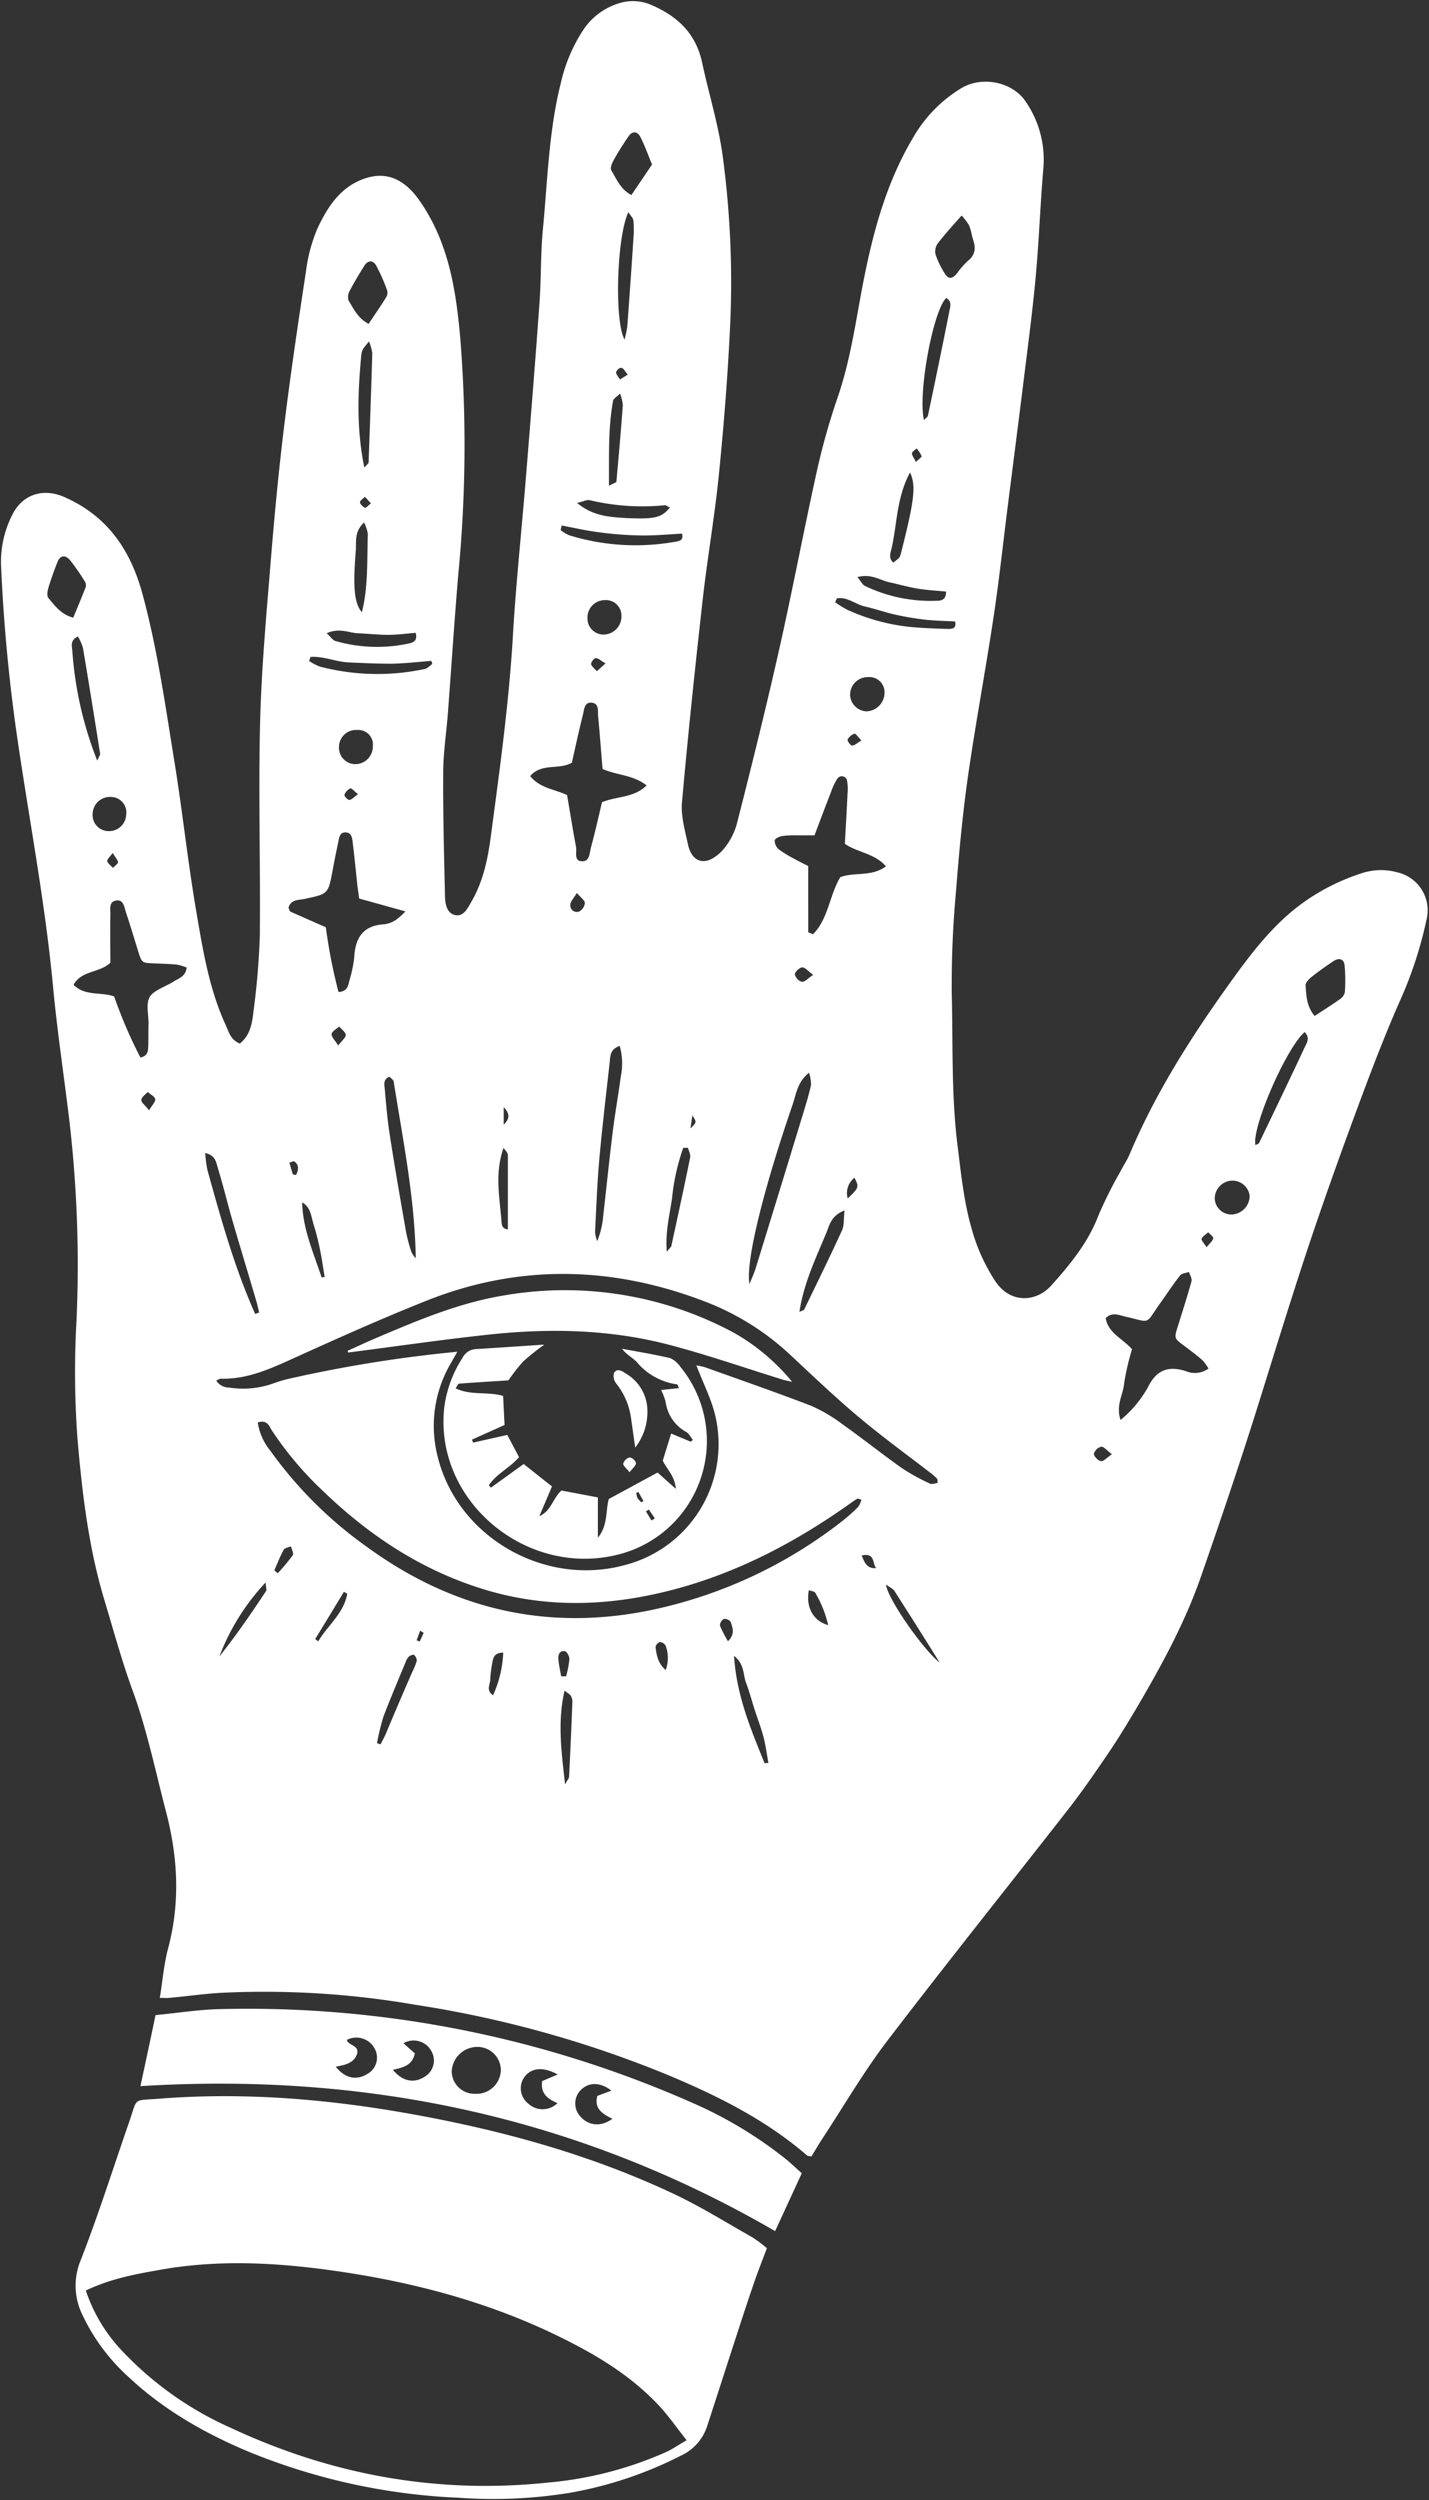
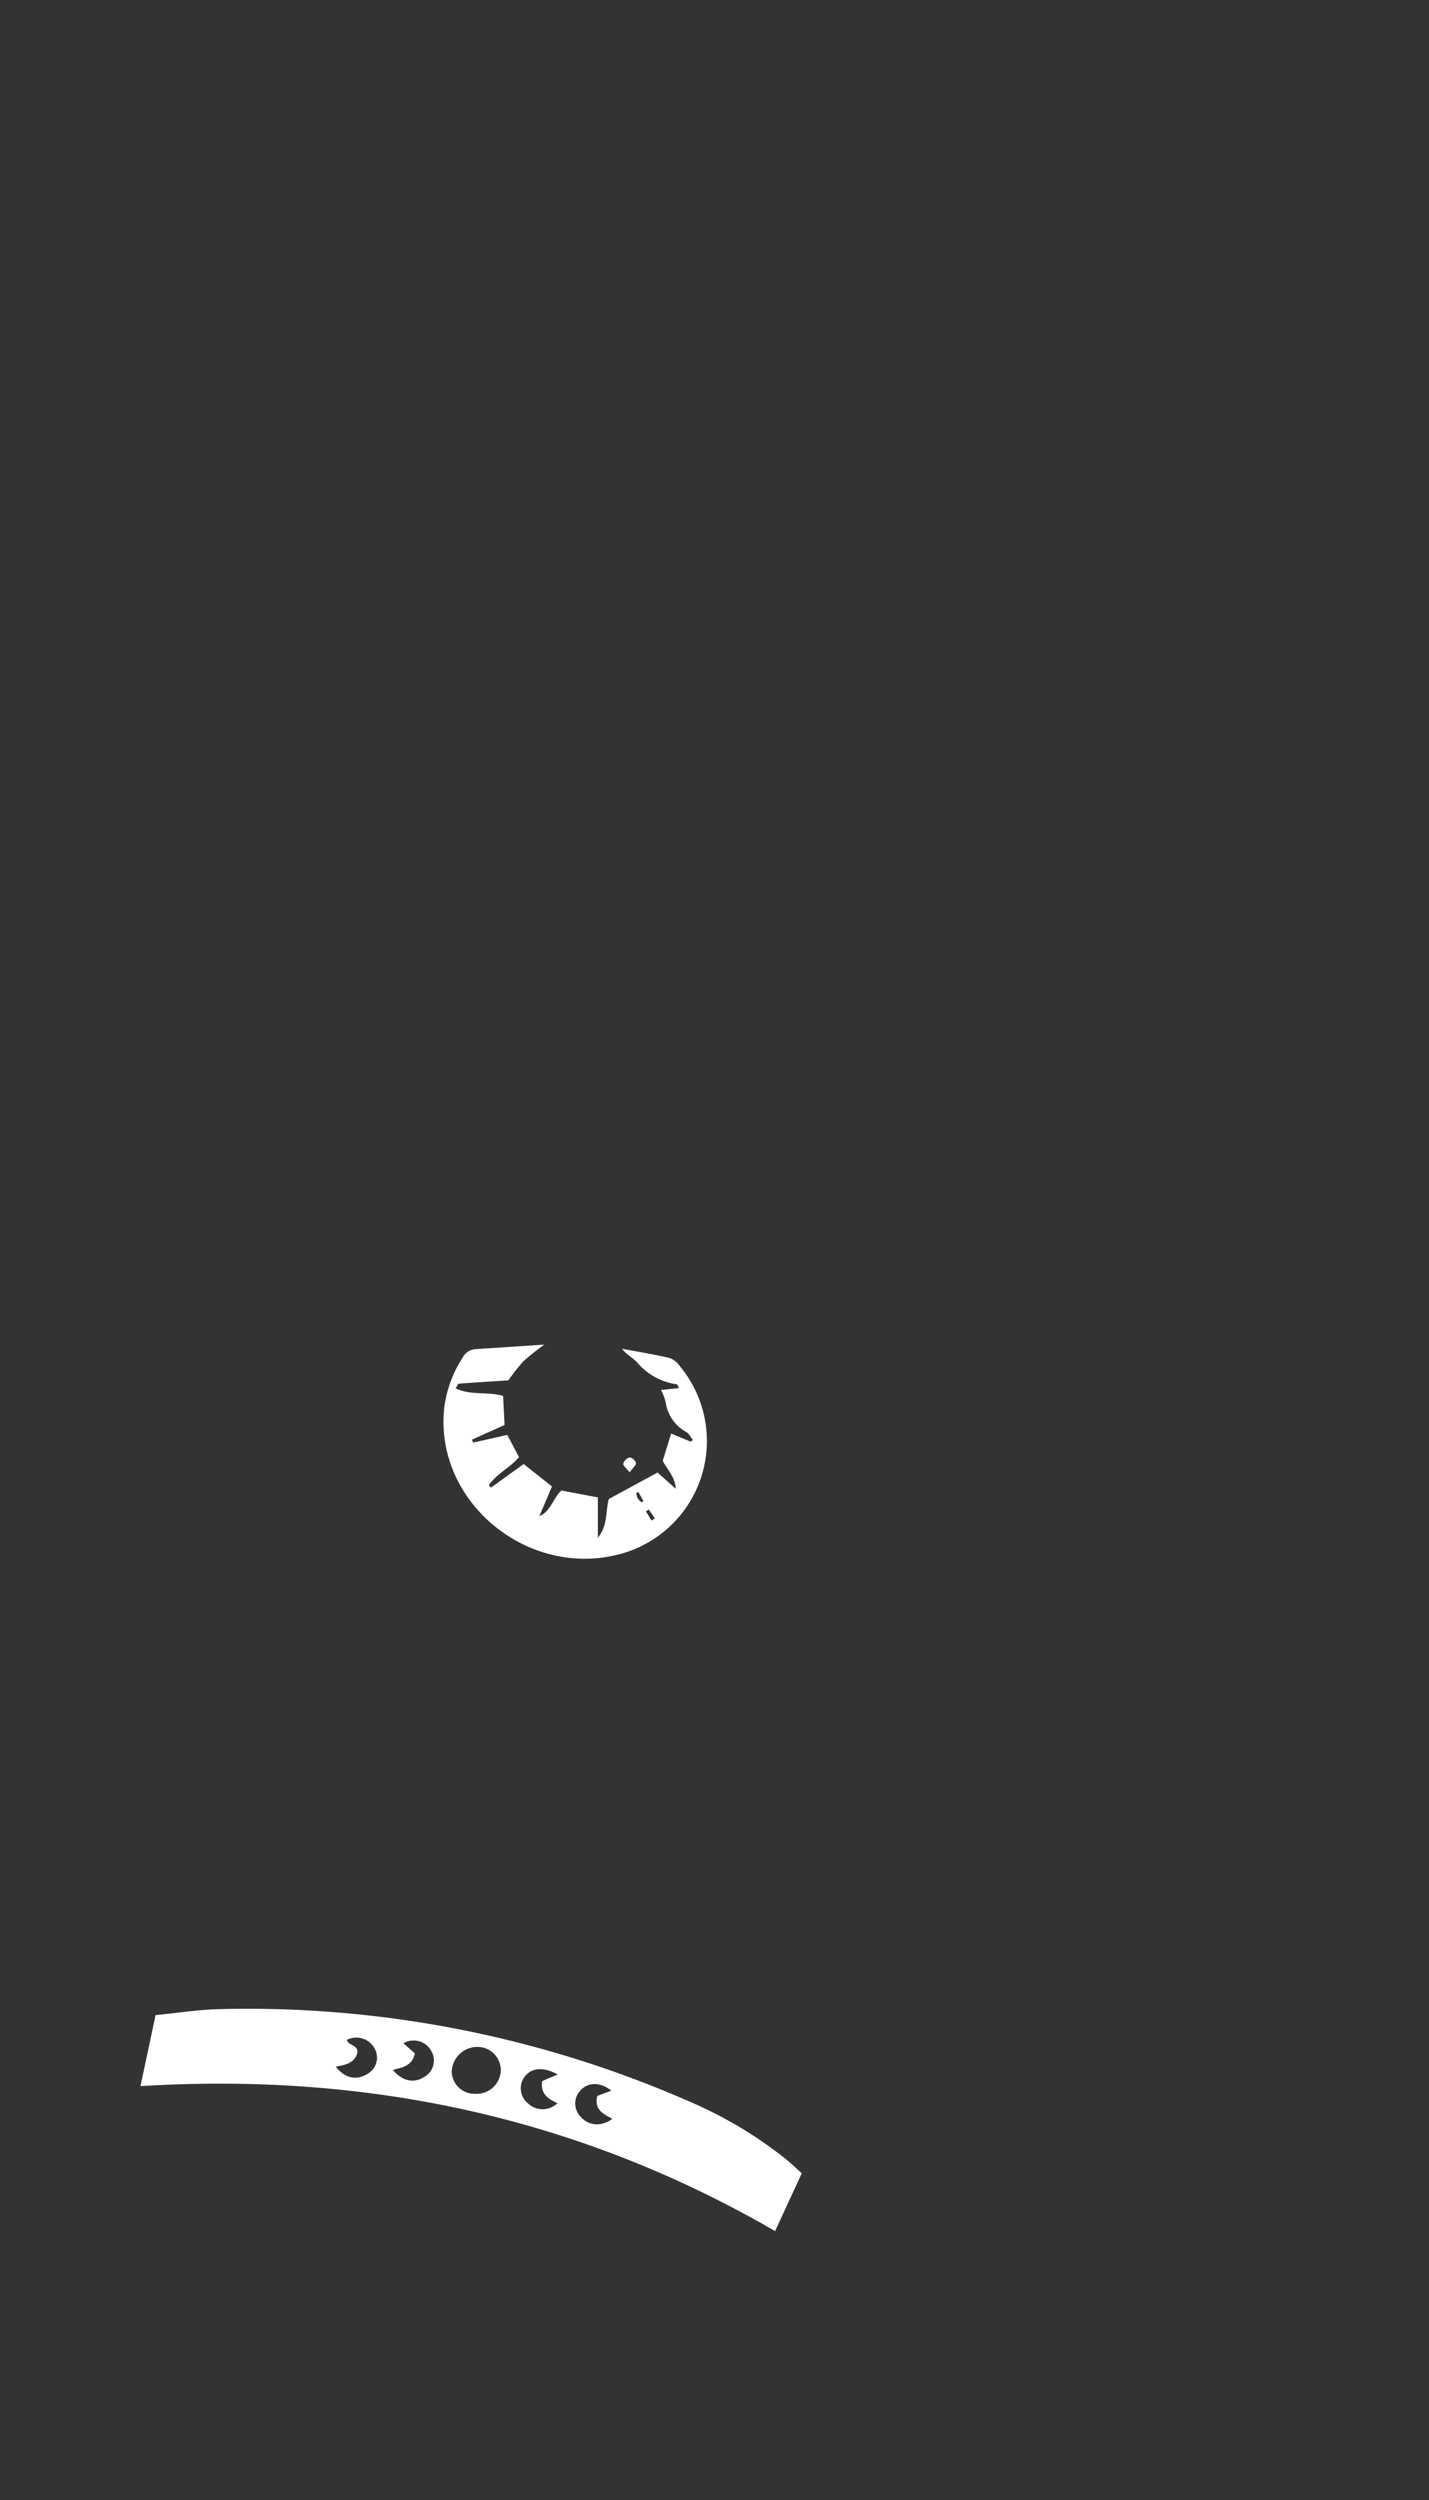
<svg xmlns="http://www.w3.org/2000/svg" data-name="Layer 1" fill="#ffffff" height="496.4" preserveAspectRatio="xMidYMid meet" version="1" viewBox="6.1 1.8 283.9 496.4" width="283.9" zoomAndPan="magnify">
  <rect x="6.1" y="1.8" width="283.9" height="496.4" fill="#333333" stroke="none" />
  <g id="change1_1">
-     <path d="M53.75,209c2-1.61,2.41-3.85,2.66-6a151.7,151.7,0,0,0,1.31-15.32c.14-14.09-.29-28.19.05-42.27.26-10.75,1.25-21.49,2.12-32.22.73-9,1.59-18.05,2.69-27C63.83,76,65.34,65.81,66.89,55.67a31.73,31.73,0,0,1,2.24-8.42c2-4.3,4.58-8.36,9.42-10,4.51-1.55,8,.33,10.78,4.22,5.93,8.36,7.38,18,8.23,27.7a266.79,266.79,0,0,1-.39,46.44c-.79,9.22-1.38,18.46-2.08,27.69-.3,3.91-.91,7.82-.94,11.73-.05,8.15.16,16.3.35,24.45,0,1.58.27,3.61,2,4s2.53-1.4,3.26-2.66c2.33-4,3.25-8.44,3.85-12.93,1.76-13.26,3.61-26.5,4.39-39.87.6-10.35,1.71-20.66,2.55-31,.94-11.64,1.89-23.27,2.72-34.92.36-4.91.22-9.87.69-14.77.93-9.7,1.16-19.49,3.55-29A32,32,0,0,1,121.94,7.8a13.09,13.09,0,0,1,8-5.58,9.16,9.16,0,0,1,5.28.45c5.23,2.18,9.1,5.57,10.38,11.59,1.34,6.28,3.29,12.43,4.12,18.84a187.89,187.89,0,0,1,1.46,32.84c-.46,9.94-1.24,19.89-2.23,29.8-.83,8.4-2.3,16.74-3.25,25.14-1.5,13.39-2.92,26.8-4.11,40.22-.24,2.72.59,5.56,1.17,8.3.84,3.9,3.75,4.54,6.86,1.26a13.29,13.29,0,0,0,3-5.8c2.91-11.4,5.74-22.82,8.32-34.29,2.65-11.78,4.88-23.64,7.49-35.42a135.38,135.38,0,0,1,4.11-14.51c2.4-7,3.46-14.23,4.8-21.44,2-10.51,4.63-20.81,10.19-30.11a27.35,27.35,0,0,1,9.62-9.82c4.14-2.45,10.27-1.19,12.83,2.86A20.29,20.29,0,0,1,213.4,35c-.62,7.21-.87,14.46-1.53,21.67-.64,7-1.58,14-2.44,21-1,8.08-2.05,16.16-3.07,24.24-.94,7.38-1.72,14.79-2.83,22.15-1.63,10.84-3.66,21.62-5.21,32.47-1,7.26-1.7,14.58-2.26,21.9a203.71,203.71,0,0,0-.88,20.5c.27,10.14-.11,20.31,1.17,30.45.69,5.49,1.24,11,2.77,16.32a37,37,0,0,0,4.67,10.42c3.05,4.62,8.21,4.24,11.23.85,3.77-4.22,7.3-8.53,9.35-13.94a84.73,84.73,0,0,1,4.32-8.63c.6-1.16,1.34-2.26,1.85-3.46,5.52-13.06,13.24-24.84,21.54-36.23,4-5.43,8.27-10.63,14-14.44a42.06,42.06,0,0,1,10.28-5,12.27,12.27,0,0,1,7.42-.25,7.74,7.74,0,0,1,5.71,9.46,80,80,0,0,1-5,15.44c-3.15,7.07-5.91,14.32-8.6,21.57-3.39,9.14-6.68,18.33-9.77,27.57-3.4,10.21-6.56,20.49-9.77,30.76-3.65,11.71-7.59,23.32-11.62,34.91-3.17,9.13-7.7,17.43-12.51,25.66-1.78,3-3.61,6.05-5.59,9-2.71,4-5.45,8-8.41,11.78C206.3,376.44,194.15,391.6,182.38,407c-4.69,6.15-8.6,12.88-12.85,19.35-.77,1.17-1.47,2.39-2.23,3.62-.37-.09-.72-.07-.9-.24-8.11-7-17.56-11.72-27.32-15.82a218.51,218.51,0,0,0-50.44-14.06,175.73,175.73,0,0,0-38.8-2.37c-3.41.21-6.8.7-10.2,1-.48.05-1,0-1.79,0,.55-3.38.81-6.69,1.65-9.84,2.44-9.12,1.93-18.17-.42-27.15-2.11-8.07-3.78-16.25-6.66-24.12-2.14-5.85-3.77-11.89-5.57-17.85-3.16-10.47-4.42-21.26-5.36-32.1A182.72,182.72,0,0,1,21.3,264a247.85,247.85,0,0,0-1.5-40.39c-1.06-8.68-2.36-17.34-3.17-26-1.54-16.34-4.61-32.44-7-48.64a341.14,341.14,0,0,1-3.29-34.23A20.64,20.64,0,0,1,8.6,103.9c2.05-4,6.12-5.22,10.22-3.44,8.52,3.72,13.14,10.39,15.55,19.14,3,11,4.57,22.27,6.39,33.48,1.59,9.82,2.64,19.74,4.31,29.55,1.32,7.71,2.55,15.5,5.88,22.71C51.57,206.68,51.88,208.25,53.75,209Zm90.7,63.9a13.47,13.47,0,0,1,1.78.39c7,2.51,14,4.93,21,7.62a31.15,31.15,0,0,1,6.44,3.82c3.94,2.79,7.71,5.8,11.65,8.59a41.29,41.29,0,0,0,5.54,3.05c.39.2,1-.07,1.51-.12,0-.45,0-.72-.08-.83a9.46,9.46,0,0,0-1.1-1c-4.85-3.75-9.82-7.35-14.51-11.29s-9-8.06-13.41-12.17a51.91,51.91,0,0,0-16.72-10.59c-18.5-7.19-37.1-7.7-55.64-.35-9.34,3.71-18.51,7.85-27.68,12-4.26,1.92-8.5,3.65-13.27,3.52-.24,0-.49.19-.9.37a3,3,0,0,0,2.59,1.39,17.84,17.84,0,0,0,8.05-.59c1.15-.38,2.28-.81,3.45-1.08a267,267,0,0,1,30.63-5.12l3.18-.33-1.26,2.23A24.51,24.51,0,0,0,93.05,291c3.93,16,21.29,26,37.38,21.49a24.78,24.78,0,0,0,17.75-29.72C147.4,279.53,145.81,276.44,144.45,272.9ZM57.31,284.22a11.49,11.49,0,0,0,2.49,5.61,81.49,81.49,0,0,0,18.93,18.91c18,13.21,37.88,17.43,59.71,12.06a92.27,92.27,0,0,0,35-17,34.81,34.81,0,0,0,3.15-2.8,4.66,4.66,0,0,0,.65-1.44c-.45-.12-.68-.26-.8-.19a11.31,11.31,0,0,0-1.26.82c-11.58,8.24-24,14.67-38,17.89-11.29,2.6-22.57,2.82-33.73-.36-12.86-3.67-23.75-10.76-33.3-20a67.66,67.66,0,0,1-10.1-12C59.56,284.86,59.14,283.65,57.31,284.22ZM231,269.69a48.9,48.9,0,0,0-1.58,6.86c-.18,2.17-1.68,4.24-.7,7.19a25.36,25.36,0,0,0,2.45-2.33,23.51,23.51,0,0,0,3-4.19c1.63-3.36,4-4.32,7.53-3.18a4.6,4.6,0,0,0,4.5-.52,9.78,9.78,0,0,0-1.22-1.66c-1.14-1-2.34-1.9-3.55-2.8-2.08-1.55-2.08-1.53-1.33-3.91.93-3,1.89-5.95,2.71-8.95.15-.54-.31-1.24-.49-1.86-.6.22-1.43.26-1.76.69-1.38,1.73-2.58,3.59-3.87,5.39-3.23,4.5-1.7,4-7.16,2.75-1.22-.29-2.5-.89-3.77.34C226.28,266.51,229.12,267.55,231,269.69ZM77.46,180.2c-.12-.87-.27-1.84-.38-2.81-.3-2.69-.54-5.4-.88-8.08-.12-1-.16-2.22-1.49-2.24-1.17,0-1.24,1.14-1.42,2q-.6,2.79-1.12,5.6c-.87,4.65-.87,4.61-5.56,5.61-1.17.26-2.73.05-3.19,1.76.13.27.2.68.41.78,2.25,1,4.53,2,7,3.08a106.58,106.58,0,0,0,2.52,12.86c1.78-.11,1.9-1.21,2.13-2.16a25.9,25.9,0,0,0,1-4.71c.19-3.92,1.77-6.35,6-6.58a5.43,5.43,0,0,0,2.24-.84,14,14,0,0,0,1.93-1.71Zm89.22,6.72.95.37c3.06-3.1,3.24-7.7,5.41-11.33,2.79-1.07,6.18,0,9.07-2.15-2.25-2.6-5.67-2.74-8.16-4.47.19-3.43.38-6.73.53-10a9.51,9.51,0,0,0-.07-2.39,1.07,1.07,0,0,0-2-.48,11.64,11.64,0,0,0-1.16,2.44c-1.12,2.88-2.21,5.77-3.33,8.74-1.43,0-2.62,0-3.82,0a16.12,16.12,0,0,0-2.7.16c-.53.1-1.38.54-1.4.85a2.44,2.44,0,0,0,.77,1.74,23.4,23.4,0,0,0,3.07,1.89c.86.48,1.74.91,2.83,1.47Zm-47.92-27.26c.62,3.59,1.16,7,1.78,10.31.19,1-.44,2.66,1,2.82,1.8.21,1.66-1.7,2-2.85.81-3,1.48-6,2.16-8.86,3-1.24,6.35-.84,8.86-3.34-2.71-2.12-5.92-2-8.75-3.26-.29-3.5-.55-7-.88-10.48-.09-1,.24-2.52-1.27-2.68s-1.5,1.42-1.75,2.39c-.81,3.2-1.5,6.43-2.2,9.53-2.6,1.47-6,0-8.28,2.65C113.44,158.36,116.35,158.5,118.76,159.66ZM43.18,193.9a11.15,11.15,0,0,0-1.93-.58c-1.5-.14-3-.18-4.52-.24-2.44-.1-2.45-.09-3.15-2.33-.81-2.58-1.58-5.19-2.44-7.76-.36-1.07-.47-2.74-2.11-2.36-1.38.31-.94,1.83-1,2.86-.06,3.21,0,6.42,0,9.46-2.17,2.07-5.69,1.46-7.32,4.38,2.31,2.32,5.43,1.36,8.07,2.31A92.46,92.46,0,0,0,34,211.78c1.54-.37,1.51-1.36,1.55-2.23.06-1.51,0-3,.06-4.53,0-1.8-.55-4,.26-5.31s3.09-2,4.68-3C41.57,196.05,43,195.71,43.18,193.9ZM155,256.76c.59-1.49,1-2.34,1.25-3.22q4.67-15.1,9.28-30.23c.62-2,1.23-4,1.7-6.08a7.93,7.93,0,0,0-.4-2.44c-2.33,1.86-2.53,4.18-3.21,6.17C157.71,238.13,154.19,252.38,155,256.76ZM83.46,215.57c-1.29.58-1,1.58-.92,2.43.26,2.9.48,5.82.93,8.7,1,6.55,2.15,13.1,3.29,19.63a30.3,30.3,0,0,0,1.09,4.08,4.89,4.89,0,0,0,.85,1.22c-.19-11.95-2.55-23.47-4.38-35.07C84.26,216.18,83.74,215.87,83.46,215.57Zm45.76-6.1c-2,.66-1.86,2.12-2,3.34-.72,6.4-1.48,12.79-2.06,19.2-.42,4.8-.6,9.62-.84,14.43a6.5,6.5,0,0,0,.43,1.78,16.74,16.74,0,0,0,1.2-5.08c.63-5.59,1.21-11.19,1.9-16.78.45-3.59,1.1-7.16,1.57-10.74A12.91,12.91,0,0,0,129.22,209.47Zm-108.58-85c.86-2.09,1.71-4.09,2.49-6.11a1.48,1.48,0,0,0-.19-1.13A42,42,0,0,0,20,113c-1-1.13-2-.91-2.5.43-.66,1.67-1.27,3.37-1.79,5.09-.19.63-.34,1.61,0,2C17,122.09,18.29,123.83,20.64,124.43Zm115-90c-.74-1.8-1.41-3.7-2.31-5.47-.61-1.19-1.64-1.2-2.35-.15-1.07,1.57-2.1,3.17-3,4.82-.32.57-.69,1.52-.44,1.94,1.05,1.74,1.82,3.76,4,4.92ZM79.34,66.1c1.27-1.9,2.39-3.53,3.44-5.21a1.83,1.83,0,0,0,.25-1.4,36.31,36.31,0,0,0-2.18-4.94c-.64-1.15-1.66-1.1-2.36,0-1,1.6-2,3.24-2.88,4.93a2.47,2.47,0,0,0-.26,2C76.37,63.1,77.18,65,79.34,66.1ZM267.28,203.52c1.86-1.22,3.46-2.23,5-3.32a2.28,2.28,0,0,0,1-1.38,33.44,33.44,0,0,0-.05-5.39c-.14-1.24-1.13-1.53-2.22-.79-1.5,1-3,2.05-4.39,3.17-.51.41-1.18,1.11-1.14,1.64C265.62,199.48,265.67,201.61,267.28,203.52ZM197.15,44.59c-1.78,2-3.35,3.72-4.74,5.53a2.79,2.79,0,0,0-.45,2.19,17.58,17.58,0,0,0,1.83,3.78c.7,1.16,1.43,1.14,2.36.08a17.43,17.43,0,0,1,2.15-2.5c1.55-1.18,1.7-2.56,1.14-4.25-.32-1-.43-2-.82-2.89A11.38,11.38,0,0,0,197.15,44.59ZM56.8,262.69l.79-.3c-.19-.76-.35-1.52-.57-2.27C55.51,255,54,250,52.48,244.84c-1.09-3.75-2-7.55-3.15-11.3-.31-1.06-.49-2.37-2.46-2.81a25.07,25.07,0,0,0,.43,3.35C50,243.78,52.68,253.48,56.8,262.69ZM78.48,94.63c.62-.69.84-.82.85-1,.26-7.24.53-14.47.73-21.71a9,9,0,0,0-.65-2.32c-1.34,1.59-1.43,1.68-1.57,3.11C77.17,79.92,76.93,87.08,78.48,94.63ZM265.29,206.71c-3.72,3.27-10.54,19-9.77,22.45.26-.15.63-.23.73-.44,3.06-6.34,6.11-12.69,9.1-19.07C265.73,208.84,266.43,207.86,265.29,206.71ZM189.66,85.21c.42-.45.75-.64.8-.89,1.44-6.89,2.88-13.78,4.24-20.68.18-.89.58-2-.61-2.68C191.5,63.44,188.42,79.8,189.66,85.21ZM25.42,152.83c.44-1,.61-1.18.58-1.34-1.11-7-2.23-14-3.41-21a10.34,10.34,0,0,0-1-2.31c-1.59.73-1.21,1.86-1.13,2.76A72.87,72.87,0,0,0,25.42,152.83ZM130.19,69.22a25.61,25.61,0,0,0,.53-2.55q.65-8.73,1.22-17.45a19.88,19.88,0,0,0,0-3.62c-.06-.52-.58-1-1-1.67C128.64,48.68,128.11,65.59,130.19,69.22Zm42.17,51.39-.34.77a21.2,21.2,0,0,0,2.43,1.5,40.18,40.18,0,0,0,12.77,3.43c2.4.2,4.81.3,7.22.36.76,0,1.72,0,1.42-1.48-2-.11-4-.14-5.92-.35a56.79,56.79,0,0,1-5.95-1c-2.06-.46-4.06-1.17-6.11-1.64C176,121.78,174.43,120.23,172.36,120.61Zm1.52,121.52c-2.76,1.07-3,3.05-3.67,4.59-2.08,5-4.42,9.85-5.29,15.55.63-.29.88-.32.94-.44,2.53-5.23,5.1-10.45,7.52-15.73C173.84,245.11,173.69,243.85,173.88,242.13Zm-56.18-136-.23.92a7.85,7.85,0,0,0,1.65,1,37.43,37.43,0,0,0,3.78,1,44.79,44.79,0,0,0,17.38.31c.82-.14,1.66-.26,1.32-1.61-2.65.14-5.32.4-8,.37a71,71,0,0,1-8.11-.59C122.88,107.23,120.3,106.63,117.7,106.14ZM67.78,132.23l-.26.81a10.48,10.48,0,0,0,2.12,1.11,45.17,45.17,0,0,0,20.84.48c.55-.11,1-.64,1.51-1l-.19-.61c-2.62.2-5.24.51-7.86.56-2.8,0-5.6-.12-8.4-.25C72.93,133.25,70.42,132.05,67.78,132.23Zm71.41-29.66c-.52-.24-.79-.49-1-.46a45.24,45.24,0,0,1-14.94-1c-.55-.13-1.22.25-2.5.55,3.23,2.68,6.54,2.78,9.72,3C136.37,104.91,137.53,104.56,139.19,102.57ZM78,123.36c1.28-5.11,1-10.34,1.18-15.52a7.85,7.85,0,0,0-.75-2.3c-2,1.82-1.51,3.86-1.65,5.62C76.2,118.45,76.48,121.6,78,123.36Zm98.42-7c.72.85,1,1.54,1.55,1.79a30.12,30.12,0,0,0,14.26,2.93c.86,0,1.83-.17,1.83-1.82-1.92-.19-3.86-.29-5.76-.61s-3.69-.85-5.54-1.25S179.14,115.62,176.39,116.4ZM71,127.53c.8.73,1.2,1.38,1.73,1.54a29.92,29.92,0,0,0,14.56.5c.86-.18,1.82-.5,1.39-2.12-1.79.14-3.64.4-5.5.4s-4-.24-6-.32C75.38,127.45,73.57,126.39,71,127.53ZM186.89,95.61c-2.67,5-2.55,10.11-3.62,14.89-.23,1-.74,2.12.31,3,1.3-1,1.3-1,1.54-1.94C187.74,101.2,188.15,98.21,186.89,95.61Zm-5.06,43.72a3,3,0,0,0-3.28-3.09,3.5,3.5,0,0,0-3.56,3.58,3.41,3.41,0,0,0,3.3,3.22A3.72,3.72,0,0,0,181.83,139.33Zm-52.27-15.24a3.07,3.07,0,0,0-3.25-3.14,3.47,3.47,0,0,0-3.5,3.66,3.19,3.19,0,0,0,3.26,3.18A3.59,3.59,0,0,0,129.56,124.09ZM250.79,242.94a3.72,3.72,0,0,0,3.58-3.73,3.46,3.46,0,0,0-3.57-3,3.57,3.57,0,0,0-3.37,3.56A3.32,3.32,0,0,0,250.79,242.94Zm-108-13.24-.95,0a42.39,42.39,0,0,0-2.22,10c-.49,3.34-1.36,6.66-1.05,10.63.58-.72.85-.91.91-1.15,1.27-5.86,2.55-11.72,3.74-17.59C143.33,231,142.94,230.32,142.78,229.7ZM24.5,163.45a3.19,3.19,0,0,0,3.11,3.37,3.4,3.4,0,0,0,3.56-3.29,3.06,3.06,0,0,0-2.9-3.49A3.45,3.45,0,0,0,24.5,163.45ZM80.17,150a2.9,2.9,0,0,0-3.09-3.26A3.38,3.38,0,0,0,73.45,150a3.26,3.26,0,0,0,3.29,3.52A3.49,3.49,0,0,0,80.17,150ZM158,351.89l.76-.07c-.32-1.75-.55-3.53-1-5.25s-1.19-3.62-1.77-5.43-1-3.47-1.65-5.16-.3-3.76-2.41-5.42C152.43,338.48,155.28,345.16,158,351.89ZM127.08,98.25c1-.54,1.47-.66,1.48-.81.46-5.07.91-10.15,1.28-15.22a8.79,8.79,0,0,0-.56-2.29c-.68.7-1.3,1-1.38,1.45C126.9,86.8,127.12,92.26,127.08,98.25ZM106.15,229.7c-1.73,4.79-.86,9.5-.45,14.19.07.73-.06,1.91,1.3,2,0-5,0-9.85,0-14.74C107,230.64,106.43,230.17,106.15,229.7Zm12.11,107.77c-1.44,6.32-.61,12.16.1,18.61.46-.85.78-1.17.8-1.5q.38-7.51.66-15a2.23,2.23,0,0,0-.35-1.12C119.34,338.19,119,338.06,118.26,337.47ZM81,347.9l.71.24c.33-.66.68-1.31,1-2C84.44,342,86.2,337.9,88,333.78a13.59,13.59,0,0,0,.9-2.22,1.58,1.58,0,0,0-.54-1.18c-.13-.12-.74.09-1,.31a2.55,2.55,0,0,0-.63,1c-1.49,3.6-3,7.17-4.41,10.82A44,44,0,0,0,81,347.9ZM58.87,316a44.52,44.52,0,0,0-9.19,14.7c3.33-4.17,6.33-8.55,9.28-13C59.12,317.5,58.94,317,58.87,316ZM70,255.44l.6-.11c-.29-1.72-.52-3.44-.87-5.14A48.76,48.76,0,0,0,68.43,245c-.52-1.58-.52-3.46-2.3-4.47C66.25,245.82,68.39,250.56,70,255.44ZM192.8,331.93c-3-4.84-6-9.56-9-14.25-.31-.48-1-.74-1.68-1.28C182.42,319.24,189.46,329.28,192.8,331.93Zm-26-14.4c-.64,3.33.82,6.1,3.84,6.94a22.63,22.63,0,0,0-2.56-6.41C167.89,317.75,167.28,317.71,166.82,317.53Zm-60.74,12.4c-1.9,0-2,1.19-2.19,2.21a23.62,23.62,0,0,0-.38,3.25c-.05.94-.86,2.05.57,3A22.78,22.78,0,0,0,106.08,329.93Zm-37.35-2.71.61.47c1.88-3.17,5.07-5.54,5.77-9.43l-.66-.42Q71.59,322.54,68.73,327.22Zm69.64,6.18a7,7,0,0,0,0-4.84,1.43,1.43,0,0,0-1.13-.73c-.33,0-.91.66-.88,1C136.54,330.39,136.76,332,138.37,333.4Zm-20.78,1.23h1a21.49,21.49,0,0,0,.66-3.42c0-.53-.5-1.5-.91-1.57-1-.18-1.38.69-1.29,1.57C117.12,332.35,117.39,333.49,117.59,334.63Zm-57-21.09.7.64a41.75,41.75,0,0,0,3-3.59c.24-.35-.22-1.17-.37-1.78-.5.23-1.24.33-1.45.71C61.74,310.81,61.22,312.19,60.62,313.54ZM120.7,179.1c-.64,1.07-1.25,1.66-1.29,2.28a1.3,1.3,0,0,0,1.73,1.41,2.14,2.14,0,0,0,1.15-1.68C122.29,180.57,121.49,180,120.7,179.1Zm30,148.6c1.49-1.44.95-2.71.57-3.87a1.52,1.52,0,0,0-1.37-.59,1.55,1.55,0,0,0-.77,1.32A24.8,24.8,0,0,0,150.74,327.7Zm-115-105.41c.64-1.1,1.34-1.77,1.24-2.28s-1-.94-1.5-1.4c-.45.52-1.24,1-1.26,1.58S35,221.28,35.75,222.29Zm131.93-26.95c-1-.74-1.63-1.51-2.16-1.47s-1.45.89-1.45,1.37a2,2,0,0,0,1.36,1.49C166,196.81,166.6,196.05,167.68,195.34ZM227,290.53c-1-.75-1.63-1.55-2.13-1.49a2.07,2.07,0,0,0-1.45,1.42c0,.48.82,1.35,1.38,1.44S226,291.23,227,290.53ZM73.28,209.39c.78-1,1.55-1.62,1.51-2.14s-.84-1.09-1.3-1.63c-.54.48-1.4.9-1.5,1.47S72.61,208.27,73.28,209.39Zm102.57,26.25a3.88,3.88,0,0,0-1.34,4.11C176.76,237.63,176.81,237.47,175.85,235.64Zm1.43,75c.61,1.47,1.09,2.66,2.89,2.5C179.39,312.27,180,310,177.28,310.65ZM126.4,133.52c-.89-.52-1.42-1.05-1.94-1.05-.34,0-1,.86-.92,1.23s.73.92,1.13,1.37ZM245.8,249.44c.63-.78,1.22-1.22,1.33-1.77.06-.32-.63-.8-1-1.2-.46.42-1.09.77-1.31,1.29C244.72,248.05,245.31,248.63,245.8,249.44ZM177.24,148.82c-.66-.67-1.15-1.42-1.38-1.35a2.46,2.46,0,0,0-1.37,1.18c-.1.23.59,1.19.89,1.18C175.92,149.81,176.44,149.29,177.24,148.82ZM28.48,171.15c-.55.8-1.15,1.31-1.07,1.63.13.51.73.89,1.13,1.33.37-.38,1-.78,1-1.14S29,172,28.48,171.15ZM64.9,235.1c.56-1.07.62-2-.31-2.69-.17-.13-.66.15-1,.24.23.77.44,1.53.68,2.3A3.33,3.33,0,0,0,64.9,235.1Zm12.32-75.62c-.72-.56-1.27-1.24-1.52-1.14a2.21,2.21,0,0,0-1.17,1.28c-.07.25.71,1.1,1,1C76,160.57,76.49,160,77.22,159.48Zm53.6-83.31c-.51-.59-.81-1.22-1.24-1.33s-1.06.57-1.08.91.49.93.78,1.39Zm57.24,17.36c.56-.54,1.2-1,1.14-1.16a5.92,5.92,0,0,0-1-1.54c-.33.33-.9.65-.92,1S187.7,92.77,188.06,93.53ZM79.79,101.75l-1.17-1.31c-.35.35-1,.72-1,1.07s.54.9,1,1.11C78.78,102.71,79.28,102.14,79.79,101.75ZM106.17,225.1c.89-.91,1.55-1.82,0-3.49ZM90.27,326l-.7-.43-.7,1.91.62.24Zm53-100.14c1.26-1.24,1.26-1.24.38-2.6Z" />
-   </g>
+     </g>
  <g id="change1_2">
-     <path d="M158.46,448.17c-1,2.66-2,5.18-2.85,7.73-1.24,3.61-2.41,7.24-3.59,10.87-1.81,5.53-3.58,11.08-5.39,16.61a9.76,9.76,0,0,1-5.29,6,78,78,0,0,1-21.91,7.34,94.79,94.79,0,0,1-22.25,1,123.73,123.73,0,0,1-41.35-9c-8.88-3.68-17.16-8.38-24.22-15a39,39,0,0,1-9.12-12.27,13.15,13.15,0,0,1-.31-11c3.51-9,6.4-18.19,9.57-27.3,1.73-5,.64-4.24,5.9-4.65,17.06-1.35,33.95.09,50.74,3.14,17.77,3.23,35.08,8,51.47,15.71,5.44,2.55,10.57,5.77,15.82,8.73A28.75,28.75,0,0,1,158.46,448.17ZM23.15,456.58a32.3,32.3,0,0,0,7.5,12.29,67,67,0,0,0,21.35,15c20,9.33,41,13.17,63.09,10.83a73.61,73.61,0,0,0,23.24-6c1.33-.6,2.54-1.45,4.18-2.4-1.95-2.46-3.49-4.69-5.3-6.66-5.9-6.4-13.28-10.68-21-14.39-14-6.7-28.84-10.52-44.15-12.66-11.61-1.62-23.23-2.18-34.84,0C32.46,453.42,27.75,454.38,23.15,456.58Z" />
-   </g>
+     </g>
  <g id="change1_3">
    <path d="M165.39,433.3l-5.3,11.48C121,422.15,79,413.22,34,416c1-4.64,2-9.3,3-14.1,4.43-.43,8.52-1.09,12.62-1.19a218.5,218.5,0,0,1,94,18.59,82.66,82.66,0,0,1,18.81,11.35C163.36,431.42,164.29,432.32,165.39,433.3Zm-64.88-15.78a4.82,4.82,0,0,0,5.09-4.76,4.64,4.64,0,0,0-4.62-4.55,5.11,5.11,0,0,0-5.14,4.84A4.52,4.52,0,0,0,100.51,417.52ZM75,406.82c.33,1.2,2.65,1.06,2,2.87s-2.48,2.12-4.2,2.45c1.84,2.33,4.15,2.8,6.35,1.4a3.69,3.69,0,0,0,1.38-5A4.12,4.12,0,0,0,75,406.82Zm52.57,10.07c-2.3-1.79-4.68-1.7-6.24.05a3.77,3.77,0,0,0,0,5c1.62,1.94,4.16,2.22,6.44.54-1.86-.93-3.69-1.91-3-4.54ZM113.81,415l3.09-1.32c-3-1.64-5.38-1.31-6.72.66a3.85,3.85,0,0,0,.85,5.11,4.2,4.2,0,0,0,5.82-.07C115,418.55,113.44,417.56,113.81,415Zm-29.64-2.22c1.92,2.31,4.21,2.73,6.38,1.3a3.73,3.73,0,0,0,1.27-5,4,4,0,0,0-5.57-1.59c.8.71,1.58,1.41,2.27,2C88,412,86,412.31,84.17,412.76Z" />
  </g>
  <g id="change1_4">
    <path d="M106.88,286.7c.89,1.67,1.58,3,2.34,4.41-1.8,2.12-4.48,3.29-6,5.58l.41.48,6.51-4.69,5.62,4.45c-.82,1.94-1.66,3.92-2.51,5.9,2.36-1,2.65-3.52,4.39-5.09l7.24,1.37v8c2.06-2.47,1.51-5.5,2.18-7.69l9.68-5.25,3.63,3.24c-.2-2.56-1.74-3.82-2.6-5.59.52-1.68,1.07-3.48,1.67-5.39l3.89,1.62.42-.36c-.43-.54-.76-1.25-1.31-1.57a8,8,0,0,1-4.09-5.94,11.91,11.91,0,0,0-.91-2.4l3.55-.37c-.22-.45-.28-.73-.38-.75a12.58,12.58,0,0,1-7.94-4.36c-.83-.92-2.07-1.49-3-2.71,3.19.6,6.4,1.12,9.56,1.86a4.69,4.69,0,0,1,2,1.68,23.23,23.23,0,0,1-12,37.24c-18.38,4.88-36.92-10.5-34.87-29.11A23.65,23.65,0,0,1,98,271.38a3.14,3.14,0,0,1,2.64-1.72c4.3-.26,8.59-.56,13.61-.89a45.24,45.24,0,0,0-4.22,3.36,40.14,40.14,0,0,0-2.93,3.74c-3.27.21-6.55.41-9.82.65-.18,0-.32.43-.67.94,3.07,1.45,6.41.6,9.44,1.5.1,2,.19,3.75.29,5.77l-6.48,2.91.23.59Zm28.66,17,.66-.43-1.2-1.76-.57.38Zm-2.6-5.65-.42.15a3.76,3.76,0,0,0,.21,1,4.64,4.64,0,0,0,.82.9l.38-.29Z" />
  </g>
  <g id="change1_5">
-     <path d="M75.16,270c2-.9,4-1.83,6-2.68,8.14-3.46,16.31-6.89,25.12-8.32a70.88,70.88,0,0,1,45.59,7.4,41.1,41.1,0,0,1,11.6,9.76c-.68-.16-1.38-.27-2-.48-7.48-2.31-14.89-4.9-22.46-6.88-11.81-3.09-23.88-3.31-35.95-2-9.28,1-18.52,2.35-27.78,3.54Z" />
-   </g>
+     </g>
  <g id="change1_6">
-     <path d="M132.3,289.22l-.8-5.63a14.08,14.08,0,0,0-3-7.13,2.37,2.37,0,0,1-.41-2.09c.66-1,1.65-.32,2.38.17a8.58,8.58,0,0,1,4.21,6.61A11.58,11.58,0,0,1,132.3,289.22Z" />
-   </g>
+     </g>
  <g id="change1_7">
    <path d="M131.18,294.12c-.61-.78-1.32-1.32-1.26-1.72a1.83,1.83,0,0,1,1.27-1.23,1.67,1.67,0,0,1,1.26,1.11C132.47,292.77,131.8,293.28,131.18,294.12Z" />
  </g>
</svg>